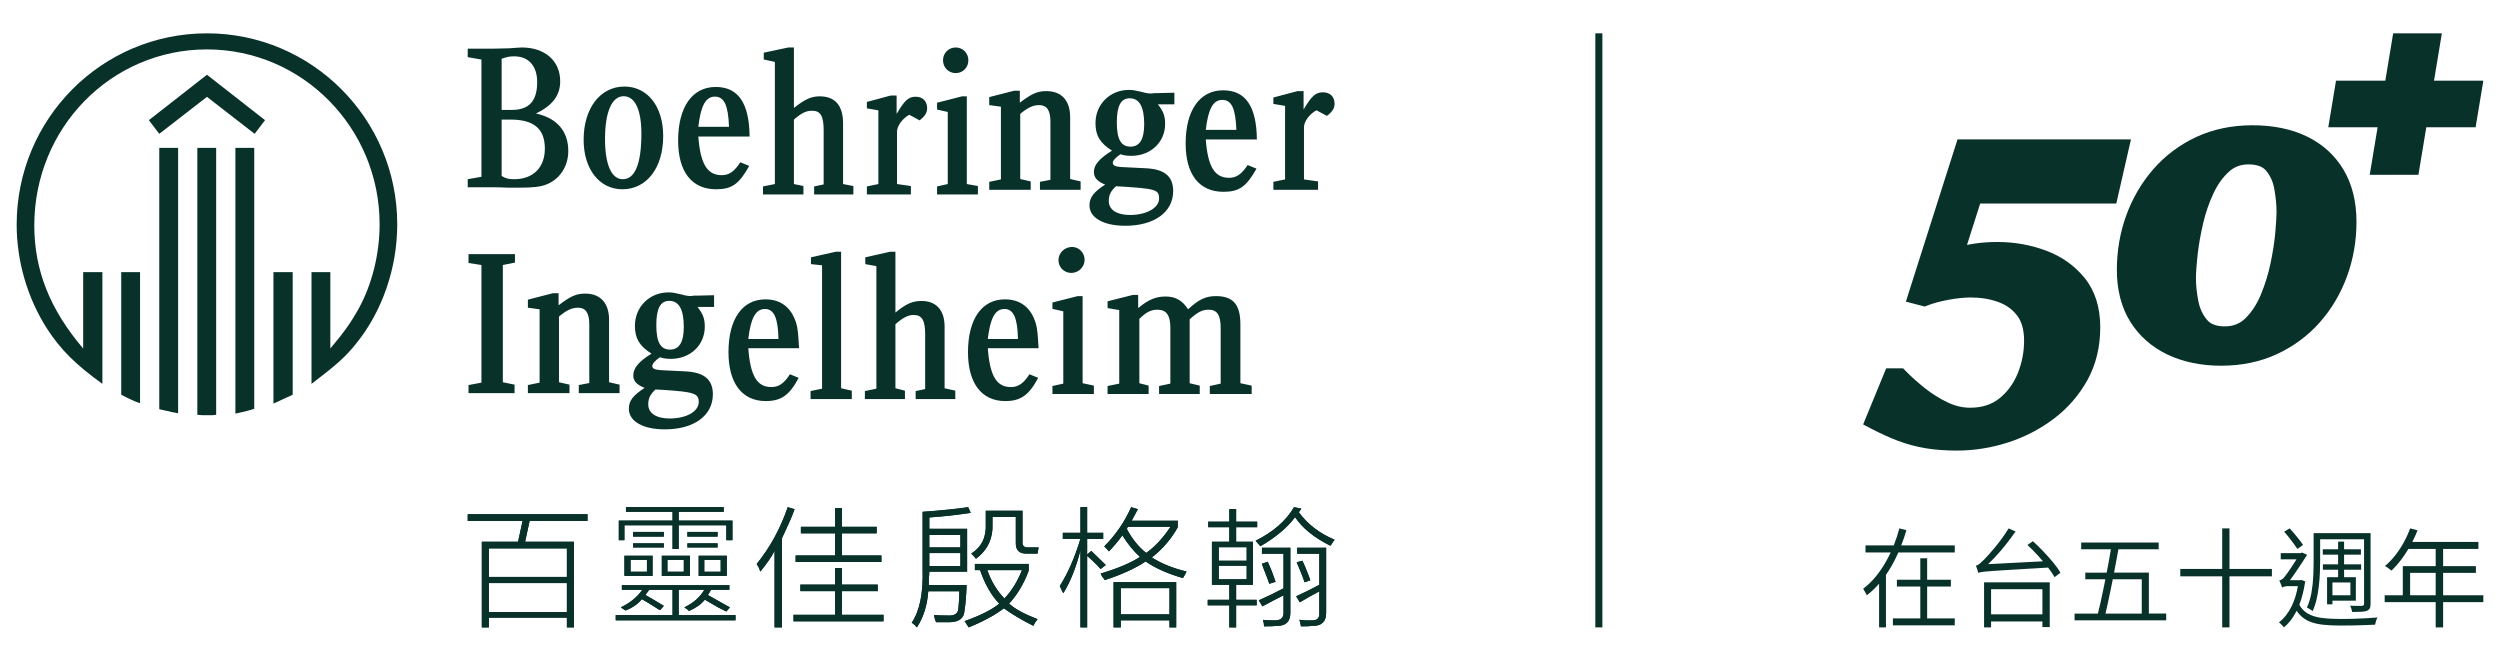
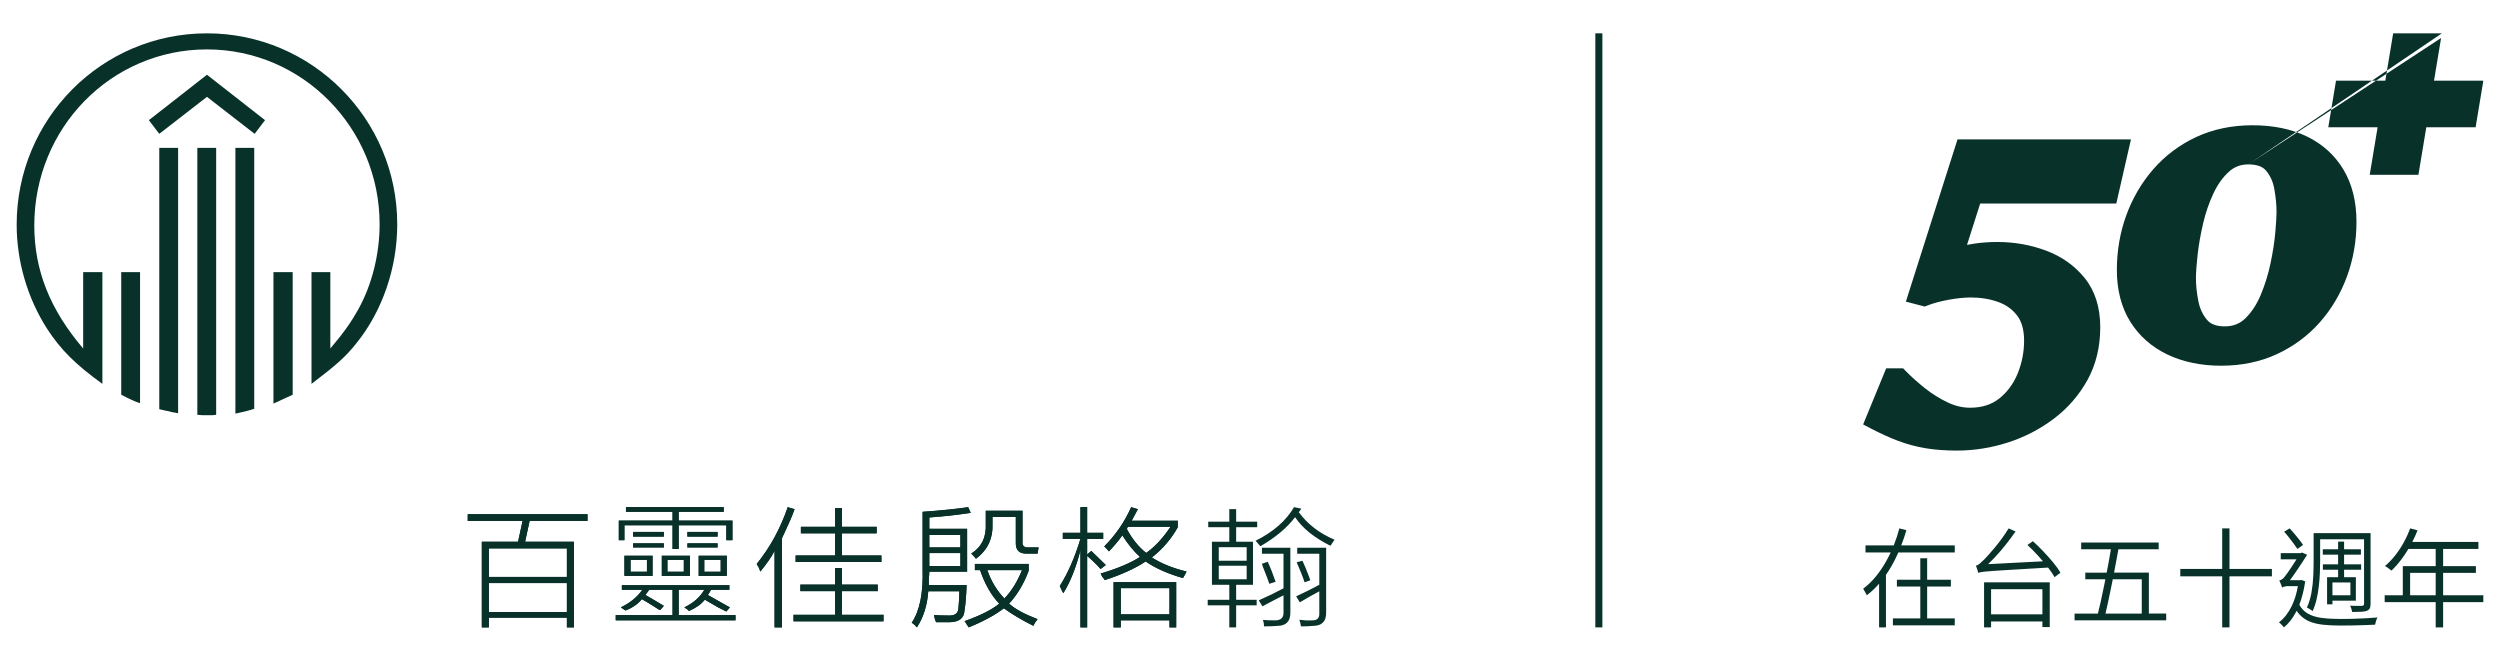
<svg xmlns="http://www.w3.org/2000/svg" width="300px" height="80px" viewBox="0 0 300 80" version="1.1">
  <title>sponsor-boehringer50</title>
  <g id="sponsor-boehringer50" stroke="none" stroke-width="1" fill="none" fill-rule="evenodd">
    <path d="M58.663,73.451 L68.026,73.451 L68.026,69.965 L58.663,69.965 L58.663,73.451 Z M58.663,69.23 L68.026,69.23 L68.026,65.806 L58.663,65.806 L58.663,69.23 Z M57.817,65.011 L62.166,65.011 L62.711,62.503 L56.126,62.503 L56.126,61.707 L70.503,61.707 L70.503,62.503 L63.556,62.503 L63.012,65.011 L68.872,65.011 L68.872,75.286 L68.026,75.286 L68.026,74.124 L58.663,74.124 L58.663,75.286 L57.817,75.286 L57.817,65.011 Z" id="Fill-10" fill="#08312A" />
    <path d="M84.515,68.609 L86.481,68.609 L86.481,67.183 L84.515,67.183 L84.515,68.609 Z M83.839,69.105 L87.218,69.105 L87.218,66.687 L83.839,66.687 L83.839,69.105 Z M82.488,65.695 L86.112,65.695 L86.112,65.199 L82.488,65.199 L82.488,65.695 Z M82.488,64.393 L86.112,64.393 L86.112,63.835 L82.488,63.835 L82.488,64.393 Z M80.091,68.609 L82.058,68.609 L82.058,67.183 L80.091,67.183 L80.091,68.609 Z M79.416,69.105 L82.795,69.105 L82.795,66.687 L79.416,66.687 L79.416,69.105 Z M75.975,65.695 L79.662,65.695 L79.662,65.199 L75.975,65.199 L75.975,65.695 Z M75.975,64.393 L79.662,64.393 L79.662,63.835 L75.975,63.835 L75.975,64.393 Z M75.668,68.609 L77.633,68.609 L77.633,67.183 L75.668,67.183 L75.668,68.609 Z M74.931,69.105 L78.31,69.105 L78.31,66.687 L74.931,66.687 L74.931,69.105 Z M74.255,62.471 L80.705,62.471 L80.705,61.417 L75.115,61.417 L75.115,60.859 L86.85,60.859 L86.85,61.417 L81.443,61.417 L81.443,62.471 L87.894,62.471 L87.894,64.827 L87.157,64.827 L87.157,63.029 L81.443,63.029 L81.443,65.881 L80.705,65.881 L80.705,63.029 L74.931,63.029 L74.931,64.827 L74.255,64.827 L74.255,62.471 Z M74.623,70.221 L87.526,70.221 L87.526,70.779 L85.314,70.779 C85.191,71.027 85.068,71.234 84.945,71.399 C85.231,71.565 85.744,71.854 86.481,72.267 C87.013,72.557 87.381,72.763 87.587,72.887 L87.157,73.383 C86.993,73.3 86.665,73.134 86.173,72.887 C85.395,72.432 84.863,72.123 84.576,71.957 C84.167,72.494 83.532,72.949 82.672,73.321 C82.589,73.197 82.405,73.053 82.119,72.887 C83.225,72.35 84.023,71.646 84.515,70.779 L81.443,70.779 L81.443,73.816 L88.263,73.816 L88.263,74.437 L73.886,74.437 L73.886,73.816 L80.705,73.816 L80.705,70.779 L77.88,70.779 C77.838,70.903 77.736,71.048 77.572,71.213 C77.531,71.296 77.49,71.358 77.449,71.399 C77.9,71.646 78.637,72.081 79.661,72.701 L79.231,73.197 C79.19,73.197 79.128,73.176 79.047,73.134 C78.145,72.557 77.469,72.143 77.02,71.895 C76.568,72.474 75.913,72.929 75.053,73.259 C74.931,73.176 74.747,73.053 74.5,72.887 C75.607,72.35 76.467,71.646 77.081,70.779 L74.623,70.779 L74.623,70.221 Z" id="Fill-12" fill="#08312A" />
    <path d="M100.212,60.979 L101.033,60.979 L101.033,63.213 L105.201,63.213 L105.201,63.997 L101.033,63.997 L101.033,66.653 L105.771,66.653 L105.771,67.438 L95.474,67.438 L95.474,66.653 L100.212,66.653 L100.212,63.997 L96.106,63.997 L96.106,63.213 L100.212,63.213 L100.212,60.979 Z M100.212,68.163 L101.033,68.163 L101.033,70.155 L105.328,70.155 L105.328,70.939 L101.033,70.939 L101.033,73.776 L106.023,73.776 L106.023,74.561 L95.222,74.561 L95.222,73.776 L100.212,73.776 L100.212,70.939 L96.043,70.939 L96.043,70.155 L100.212,70.155 L100.212,68.163 Z M91.242,68.585 C91.2,68.464 91.137,68.304 91.053,68.102 C90.927,67.902 90.841,67.761 90.8,67.679 C92.4,65.709 93.643,63.434 94.527,60.859 L95.348,61.1 C95.096,61.825 94.674,62.811 94.085,64.058 C93.958,64.299 93.874,64.48 93.832,64.601 L93.832,75.286 L92.948,75.286 L92.948,66.11 C92.569,66.835 92,67.66 91.242,68.585 L91.242,68.585 Z" id="Fill-13" fill="#08312A" />
    <path d="M122.64,68.412 L118.477,68.412 C118.933,69.734 119.616,70.869 120.528,71.818 C121.398,70.91 122.101,69.775 122.64,68.412 L122.64,68.412 Z M123.448,65.688 L124.629,65.688 C124.629,65.771 124.607,65.895 124.566,66.059 C124.566,66.225 124.545,66.349 124.504,66.431 L123.262,66.431 C122.308,66.473 121.853,66.019 121.895,65.069 L121.895,62.035 L119.098,62.035 L119.098,62.778 C119.181,64.595 118.518,66.019 117.11,67.05 C117.027,66.926 116.882,66.762 116.675,66.555 C116.634,66.514 116.592,66.473 116.551,66.431 C117.794,65.647 118.374,64.45 118.291,62.84 L118.291,61.292 L122.702,61.292 L122.702,65.007 C122.66,65.503 122.909,65.73 123.448,65.688 L123.448,65.688 Z M116.986,68.412 L116.986,67.67 L123.448,67.67 L123.448,68.475 C122.867,70.044 122.081,71.364 121.087,72.437 C121.832,73.097 122.971,73.716 124.504,74.295 C124.463,74.376 124.359,74.521 124.193,74.728 C124.11,74.893 124.048,75.016 124.007,75.1 C122.599,74.397 121.418,73.695 120.465,72.994 C119.388,73.819 117.98,74.583 116.24,75.286 C116.199,75.202 116.116,75.078 115.992,74.914 C115.909,74.748 115.826,74.624 115.743,74.542 C117.69,73.839 119.077,73.139 119.906,72.437 C118.953,71.446 118.188,70.105 117.607,68.412 L116.986,68.412 Z M111.519,67.917 L115.247,67.917 L115.247,66.369 L111.519,66.369 L111.519,67.917 Z M111.518,65.688 L115.246,65.688 L115.246,64.202 L111.518,64.202 L111.518,65.688 Z M109.406,74.728 C110.359,73.325 110.794,71.199 110.711,68.35 L110.711,61.416 C112.988,61.251 114.812,61.066 116.179,60.859 L116.489,61.54 C114.914,61.787 113.258,61.973 111.519,62.097 L111.519,63.459 L116.054,63.459 L116.054,68.598 L111.519,68.598 C111.519,68.805 111.497,69.093 111.456,69.465 L111.456,70.208 L115.992,70.208 C115.951,71.488 115.868,72.499 115.743,73.242 C115.702,74.191 115.081,74.666 113.879,74.666 L112.326,74.666 C112.202,74.376 112.119,74.088 112.078,73.799 C112.491,73.839 113.051,73.861 113.755,73.861 C114.501,73.902 114.914,73.654 114.998,73.118 C115.081,72.293 115.122,71.57 115.122,70.951 L111.394,70.951 C111.27,72.644 110.814,74.088 110.027,75.286 C109.82,75.037 109.613,74.852 109.406,74.728 L109.406,74.728 Z" id="Fill-14" fill="#08312A" />
    <path d="M140.463,63.213 L135.367,63.213 C135.367,63.254 135.346,63.273 135.305,63.273 C135.264,63.314 135.243,63.394 135.243,63.515 C135.864,64.683 136.631,65.627 137.542,66.351 C138.577,65.627 139.551,64.582 140.463,63.213 L140.463,63.213 Z M134.497,73.716 L140.338,73.716 L140.338,70.577 L134.497,70.577 L134.497,73.716 Z M133.627,69.853 L141.146,69.853 L141.146,75.286 L140.338,75.286 L140.338,74.44 L134.497,74.44 L134.497,75.286 L133.627,75.286 L133.627,69.853 Z M133.068,66.171 C132.985,66.05 132.841,65.889 132.634,65.687 C132.592,65.648 132.55,65.608 132.509,65.567 C133.876,64.199 134.953,62.63 135.741,60.859 L136.548,61.1 C136.3,61.583 136.051,62.046 135.802,62.488 L141.332,62.488 L141.332,63.273 C140.545,64.683 139.51,65.889 138.226,66.895 C139.344,67.619 140.731,68.183 142.389,68.585 C142.347,68.667 142.284,68.787 142.202,68.947 C142.078,69.149 141.995,69.29 141.954,69.37 C140.131,68.847 138.64,68.183 137.48,67.377 C136.195,68.223 134.56,68.968 132.571,69.611 C132.53,69.531 132.426,69.391 132.26,69.189 C132.177,69.029 132.116,68.908 132.074,68.827 C134.103,68.223 135.678,67.559 136.797,66.835 C136.009,66.11 135.305,65.245 134.684,64.239 C134.228,64.883 133.69,65.527 133.068,66.171 L133.068,66.171 Z M127.6,71.181 C127.517,71.06 127.414,70.859 127.29,70.577 C127.248,70.456 127.207,70.376 127.166,70.335 C128.16,68.766 128.988,66.875 129.651,64.661 L127.538,64.661 L127.538,63.937 L129.651,63.937 L129.651,60.859 L130.459,60.859 L130.459,63.937 L132.385,63.937 L132.385,64.661 L130.459,64.661 L130.459,66.533 L130.956,66.11 C131.494,66.634 132.074,67.197 132.696,67.8 L132.074,68.283 C131.577,67.72 131.038,67.197 130.459,66.714 L130.459,75.286 L129.651,75.286 L129.651,66.05 C129.112,68.143 128.429,69.853 127.6,71.181 L127.6,71.181 Z" id="Fill-15" fill="#08312A" />
-     <path d="M155.601,67.471 L156.295,67.29 C156.506,67.732 156.779,68.394 157.117,69.274 C157.158,69.435 157.2,69.555 157.243,69.635 L156.548,69.876 C156.463,69.596 156.316,69.195 156.106,68.673 C155.894,68.153 155.727,67.752 155.601,67.471 L155.601,67.471 Z M155.98,72.28 L155.538,71.558 C156.506,71.118 157.432,70.657 158.317,70.176 L158.317,66.449 L155.664,66.449 L155.664,65.728 L159.138,65.728 L159.138,73.542 C159.138,74.584 158.611,75.105 157.559,75.105 C157.221,75.144 156.738,75.165 156.106,75.165 C156.106,75.085 156.084,74.964 156.043,74.804 C156,74.603 155.958,74.463 155.917,74.384 C156.084,74.384 156.337,74.404 156.674,74.444 L157.369,74.444 C158.043,74.483 158.358,74.183 158.317,73.542 L158.317,70.958 C157.559,71.358 156.779,71.799 155.98,72.28 L155.98,72.28 Z M151.432,67.652 L152.126,67.411 C152.462,68.132 152.778,68.935 153.074,69.815 L152.316,70.055 C152.19,69.656 151.978,69.094 151.685,68.373 C151.558,68.052 151.473,67.812 151.432,67.652 L151.432,67.652 Z M151.495,72.761 L151.053,72.039 C152.064,71.599 153.052,71.118 154.022,70.597 L154.022,66.449 L151.432,66.449 L151.432,65.728 L154.843,65.728 L154.843,73.542 C154.843,74.584 154.315,75.105 153.264,75.105 C152.885,75.144 152.357,75.165 151.685,75.165 C151.685,74.925 151.642,74.664 151.558,74.384 C151.852,74.423 152.337,74.444 153.011,74.444 C153.684,74.444 154.022,74.143 154.022,73.542 L154.022,71.438 C153.221,71.84 152.38,72.28 151.495,72.761 L151.495,72.761 Z M159.643,65.487 C157.705,64.525 156.295,63.383 155.411,62.061 C154.442,63.344 153.052,64.506 151.242,65.548 C151.073,65.347 150.883,65.127 150.674,64.886 C152.778,63.844 154.315,62.502 155.285,60.859 L156.169,61.039 C156.126,61.079 156.084,61.14 156.043,61.219 C155.958,61.339 155.894,61.421 155.853,61.46 C156.905,62.903 158.337,64.005 160.149,64.766 C160.106,64.847 160.022,64.967 159.896,65.127 C159.811,65.287 159.727,65.407 159.643,65.487 L159.643,65.487 Z M146.252,69.515 L149.6,69.515 L149.6,67.892 L146.252,67.892 L146.252,69.515 Z M146.252,67.29 L149.6,67.29 L149.6,65.667 L146.252,65.667 L146.252,67.29 Z M144.989,62.602 L147.516,62.602 L147.516,61.099 L148.337,61.099 L148.337,62.602 L150.863,62.602 L150.863,63.263 L148.337,63.263 L148.337,65.007 L150.358,65.007 L150.358,70.176 L148.337,70.176 L148.337,71.979 L150.8,71.979 L150.8,72.641 L148.337,72.641 L148.337,75.286 L147.516,75.286 L147.516,72.641 L144.926,72.641 L144.926,71.979 L147.516,71.979 L147.516,70.176 L145.431,70.176 L145.431,65.007 L147.516,65.007 L147.516,63.263 L144.989,63.263 L144.989,62.602 Z" id="Fill-16" fill="#08312A" />
    <polygon id="Fill-17" fill="#08312A" points="191.44 75.286 192.286 75.286 192.286 4 191.44 4" />
    <path d="M227.921,63.405 L228.768,63.626 C228.59,64.238 228.383,64.846 228.147,65.45 L234.571,65.45 L234.571,66.296 L227.798,66.296 C227.762,66.379 227.725,66.462 227.688,66.544 C227.299,67.408 226.841,68.222 226.315,68.985 L226.314,75.286 L225.491,75.286 L225.493,70.046 C225.046,70.557 224.555,71.018 224.02,71.429 C223.986,71.36 223.943,71.278 223.89,71.182 C223.837,71.087 223.782,70.989 223.725,70.889 C223.667,70.79 223.618,70.709 223.577,70.648 C224.133,70.231 224.638,69.745 225.092,69.189 C225.547,68.633 225.953,68.036 226.314,67.398 C226.517,67.037 226.706,66.67 226.881,66.297 L223.86,66.296 L223.86,65.45 L227.248,65.45 L227.259,65.424 L227.259,65.424 C227.528,64.746 227.749,64.074 227.921,63.405 Z M245.969,69.876 L245.969,75.247 L245.089,75.247 L245.089,74.574 L238.93,74.574 L238.93,75.286 L238.088,75.286 L238.088,69.876 L245.969,69.876 Z M267.538,63.405 L267.537,68.274 L272.629,68.274 L272.629,69.157 L267.537,69.157 L267.538,75.286 L266.664,75.286 L266.664,69.157 L261.634,69.157 L261.634,68.274 L266.664,68.274 L266.664,63.405 L267.538,63.405 Z M276.236,66.301 L276.854,66.572 C276.719,66.787 276.555,67.044 276.362,67.341 C276.169,67.639 275.965,67.947 275.751,68.266 C275.536,68.584 275.327,68.889 275.12,69.177 C275.005,69.34 274.893,69.489 274.787,69.625 L276.034,69.624 L276.185,69.597 L276.627,69.765 C276.466,70.835 276.23,71.769 275.918,72.568 C276.166,73.02 276.493,73.366 276.898,73.605 C277.364,73.881 277.93,74.062 278.594,74.148 C279.258,74.234 280.018,74.277 280.876,74.277 C281.321,74.277 281.804,74.27 282.327,74.258 C282.847,74.245 283.368,74.223 283.89,74.193 C284.411,74.163 284.885,74.131 285.314,74.096 C285.264,74.157 285.22,74.241 285.181,74.348 C285.144,74.455 285.11,74.563 285.081,74.671 C285.051,74.779 285.029,74.876 285.012,74.962 C284.624,74.979 284.197,74.997 283.726,75.014 C283.254,75.032 282.776,75.044 282.288,75.053 C281.8,75.061 281.325,75.066 280.863,75.066 C280.115,75.066 279.445,75.036 278.852,74.975 C278.26,74.914 277.736,74.801 277.283,74.633 C276.829,74.465 276.433,74.219 276.097,73.896 C275.977,73.78 275.862,73.652 275.754,73.511 L275.594,73.291 L275.512,73.457 C275.101,74.232 274.62,74.841 274.067,75.286 C274.025,75.225 273.968,75.156 273.897,75.078 C273.826,75.001 273.755,74.926 273.683,74.852 C273.611,74.779 273.541,74.721 273.474,74.678 C274.072,74.23 274.576,73.592 274.987,72.765 C275.332,72.072 275.586,71.263 275.748,70.335 L274.572,70.334 C274.429,70.334 274.286,70.351 274.143,70.386 C274,70.42 273.903,70.463 273.853,70.515 C273.835,70.437 273.806,70.345 273.765,70.237 C273.722,70.129 273.678,70.022 273.633,69.914 C273.586,69.807 273.546,69.722 273.512,69.662 C273.605,69.636 273.702,69.595 273.802,69.539 C273.903,69.483 274.004,69.395 274.105,69.274 C274.189,69.179 274.315,69.013 274.484,68.776 C274.651,68.54 274.832,68.274 275.026,67.981 C275.219,67.688 275.401,67.404 275.574,67.128 L275.58,67.116 L273.689,67.116 L273.689,66.379 L276.077,66.378 L276.236,66.301 Z M289.215,63.405 L290.107,63.637 C289.922,64.111 289.712,64.575 289.478,65.03 L297.409,65.03 L297.409,65.869 L293.175,65.869 L293.175,67.933 L297.108,67.933 L297.108,68.745 L293.175,68.745 L293.175,71.429 L298,71.429 L298,72.254 L293.175,72.254 L293.175,75.286 L292.283,75.286 L292.282,72.254 L286.16,72.254 L286.16,71.429 L288.336,71.429 L288.336,67.933 L292.282,67.933 L292.282,65.869 L289.009,65.869 L288.987,65.906 C288.728,66.336 288.455,66.743 288.167,67.127 C287.782,67.638 287.384,68.087 286.973,68.475 C286.912,68.423 286.836,68.363 286.744,68.294 C286.652,68.226 286.56,68.156 286.469,68.087 C286.377,68.019 286.287,67.963 286.2,67.92 C286.628,67.559 287.03,67.142 287.405,66.669 C287.782,66.196 288.124,65.68 288.434,65.121 C288.744,64.561 289.005,63.989 289.215,63.405 Z M231.259,66.988 L231.258,69.567 L234.105,69.567 L234.105,70.388 L231.258,70.388 L231.258,74.204 L234.571,74.205 L234.571,75.039 L227.148,75.039 L227.148,74.205 L230.436,74.204 L230.436,70.388 L227.627,70.388 L227.627,69.567 L230.436,69.567 L230.436,66.988 L231.259,66.988 Z M259.04,65.102 L259.04,65.911 L254.21,65.91 C254.111,66.461 254.006,67.028 253.895,67.619 L253.687,68.716 L257.865,68.716 L257.865,73.628 L259.943,73.628 L259.943,74.437 L248.949,74.437 L248.949,73.628 L251.748,73.631 C251.857,73.205 251.969,72.734 252.084,72.219 C252.245,71.5 252.403,70.743 252.56,69.947 L252.645,69.512 L250.235,69.512 L250.235,68.716 L252.799,68.717 C252.873,68.335 252.946,67.955 253.018,67.576 C253.129,66.991 253.225,66.435 253.309,65.909 L249.741,65.911 L249.741,65.102 L259.04,65.102 Z M245.089,70.704 L238.93,70.704 L238.93,73.719 L245.089,73.719 L245.089,70.704 Z M253.533,69.511 C253.501,69.673 253.47,69.834 253.438,69.996 C253.282,70.792 253.124,71.545 252.968,72.256 C252.857,72.759 252.754,73.217 252.66,73.63 L257.012,73.628 L257.012,69.512 L253.533,69.511 Z M284.469,63.974 L284.469,72.454 C284.469,72.695 284.436,72.879 284.369,73.003 C284.301,73.129 284.193,73.226 284.04,73.295 C283.881,73.355 283.66,73.394 283.379,73.411 C283.097,73.428 282.725,73.437 282.263,73.437 C282.246,73.334 282.215,73.209 282.168,73.061 C282.122,72.915 282.07,72.79 282.011,72.687 C282.338,72.695 282.637,72.702 282.906,72.707 C283.175,72.711 283.352,72.709 283.436,72.7 C283.603,72.7 283.688,72.618 283.688,72.454 L283.687,64.711 L278.417,64.711 L278.417,67.335 C278.417,67.766 278.407,68.239 278.385,68.757 C278.365,69.274 278.323,69.802 278.26,70.341 C278.197,70.879 278.107,71.405 277.989,71.918 C277.871,72.431 277.711,72.907 277.509,73.346 C277.467,73.295 277.402,73.241 277.314,73.185 C277.226,73.129 277.14,73.075 277.056,73.023 C276.971,72.971 276.896,72.933 276.829,72.907 C277.081,72.356 277.264,71.752 277.377,71.097 C277.491,70.442 277.562,69.787 277.591,69.132 C277.621,68.477 277.635,67.878 277.635,67.335 L277.635,63.974 L284.469,63.974 Z M281.292,64.994 L281.291,65.913 L283.309,65.913 L283.309,66.559 L281.291,66.559 L281.291,67.723 L283.335,67.723 L283.335,68.369 L281.291,68.369 L281.291,69.261 L282.704,69.261 L282.704,72.08 L279.892,72.079 L279.892,72.519 L279.25,72.519 L279.25,69.261 L280.573,69.261 L280.573,68.369 L278.745,68.369 L278.745,67.723 L280.573,67.723 L280.573,66.559 L278.732,66.559 L278.732,65.913 L280.573,65.913 L280.573,64.994 L281.292,64.994 Z M282.048,69.895 L279.892,69.895 L279.892,71.433 L282.048,71.433 L282.048,69.895 Z M292.282,68.745 L289.215,68.745 L289.214,71.429 L292.282,71.429 L292.282,68.745 Z M241.037,63.405 L241.867,63.78 C241.462,64.358 241.043,64.919 240.609,65.462 C240.176,66.006 239.733,66.513 239.284,66.983 C239.044,67.233 238.806,67.472 238.57,67.699 L245.156,67.356 C244.961,67.125 244.756,66.893 244.543,66.66 C244.122,66.198 243.705,65.778 243.292,65.398 L243.948,64.944 C244.353,65.307 244.77,65.714 245.2,66.168 C245.63,66.621 246.028,67.069 246.396,67.514 C246.763,67.959 247.05,68.361 247.257,68.724 L246.551,69.255 C246.356,68.914 246.096,68.532 245.77,68.11 L245.177,68.145 C244.305,68.199 243.53,68.245 242.852,68.284 C241.948,68.336 241.191,68.381 240.585,68.42 C239.977,68.459 239.479,68.491 239.091,68.517 C238.702,68.543 238.4,68.569 238.18,68.594 C237.961,68.62 237.795,68.644 237.679,68.665 C237.563,68.687 237.464,68.711 237.381,68.737 C237.373,68.677 237.352,68.594 237.319,68.491 C237.286,68.388 237.251,68.28 237.214,68.167 C237.177,68.055 237.142,67.96 237.109,67.883 C237.249,67.856 237.402,67.775 237.568,67.637 C237.732,67.499 237.918,67.326 238.124,67.119 C238.232,67.007 238.398,66.828 238.62,66.582 C238.843,66.336 239.095,66.045 239.376,65.708 C239.656,65.372 239.942,65.005 240.232,64.608 C240.521,64.211 240.789,63.81 241.037,63.405 Z M274.761,63.405 C274.954,63.612 275.152,63.836 275.354,64.077 C275.555,64.318 275.747,64.553 275.927,64.782 C276.108,65.01 276.252,65.214 276.362,65.395 L275.694,65.874 C275.576,65.693 275.427,65.482 275.246,65.241 C275.065,64.999 274.876,64.751 274.678,64.497 C274.482,64.243 274.286,64.013 274.092,63.805 L274.761,63.405 Z" id="Combined-Shape" fill="#08312A" />
    <path d="M70.503,61.707 L70.503,62.502 L63.556,62.502 L63.012,65.01 L68.872,65.01 L68.872,75.286 L68.026,75.286 L68.026,74.124 L58.663,74.124 L58.663,75.286 L57.817,75.286 L57.817,65.01 L62.166,65.01 L62.711,62.502 L56.126,62.502 L56.126,61.707 L70.503,61.707 Z M94.527,60.859 L95.348,61.1 C95.096,61.825 94.674,62.811 94.085,64.058 C93.958,64.299 93.874,64.48 93.832,64.601 L93.832,75.286 L92.948,75.286 L92.948,66.11 C92.569,66.835 92,67.66 91.242,68.585 C91.2,68.464 91.137,68.304 91.053,68.102 C90.927,67.902 90.841,67.761 90.8,67.679 C92.4,65.709 93.643,63.434 94.527,60.859 Z M148.337,61.099 L148.337,62.602 L150.863,62.602 L150.863,63.263 L148.337,63.263 L148.337,65.007 L150.358,65.007 L150.358,70.176 L148.337,70.176 L148.337,71.979 L150.8,71.979 L150.8,72.641 L148.337,72.641 L148.337,75.286 L147.516,75.286 L147.516,72.641 L144.926,72.641 L144.926,71.979 L147.516,71.979 L147.516,70.176 L145.431,70.176 L145.431,65.007 L147.516,65.007 L147.516,63.263 L144.989,63.263 L144.989,62.602 L147.516,62.602 L147.516,61.099 L148.337,61.099 Z M141.146,69.853 L141.146,75.286 L140.338,75.286 L140.338,74.44 L134.497,74.44 L134.497,75.286 L133.627,75.286 L133.627,69.853 L141.146,69.853 Z M123.448,67.67 L123.448,68.475 C122.867,70.044 122.081,71.364 121.087,72.437 C121.832,73.097 122.971,73.716 124.504,74.295 C124.463,74.376 124.359,74.521 124.193,74.728 C124.11,74.893 124.048,75.016 124.007,75.1 C122.599,74.397 121.418,73.695 120.465,72.994 C119.388,73.819 117.98,74.583 116.24,75.286 C116.199,75.202 116.116,75.078 115.992,74.914 C115.909,74.748 115.826,74.624 115.743,74.542 C117.69,73.839 119.077,73.139 119.906,72.437 C118.953,71.446 118.188,70.105 117.607,68.412 L116.986,68.412 L116.986,67.67 L123.448,67.67 Z M116.179,60.859 L116.489,61.54 C114.914,61.787 113.258,61.973 111.519,62.097 L111.519,63.459 L116.054,63.459 L116.054,68.598 L111.519,68.598 C111.519,68.805 111.497,69.093 111.456,69.465 L111.456,70.208 L115.992,70.208 C115.951,71.488 115.868,72.499 115.743,73.242 C115.702,74.191 115.081,74.666 113.879,74.666 L112.326,74.666 C112.202,74.376 112.119,74.088 112.078,73.799 C112.491,73.839 113.051,73.861 113.755,73.861 C114.501,73.902 114.914,73.654 114.998,73.118 C115.081,72.293 115.122,71.57 115.122,70.951 L111.394,70.951 C111.27,72.644 110.814,74.088 110.027,75.286 C109.82,75.037 109.613,74.852 109.406,74.728 C110.359,73.325 110.794,71.199 110.711,68.35 L110.711,61.416 C112.988,61.251 114.812,61.066 116.179,60.859 Z M130.459,60.859 L130.459,63.937 L132.385,63.937 L132.385,64.661 L130.459,64.661 L130.459,66.533 L130.956,66.11 C131.494,66.634 132.074,67.197 132.696,67.8 L132.074,68.283 C131.577,67.72 131.038,67.197 130.459,66.714 L130.459,75.286 L129.651,75.286 L129.651,66.05 C129.112,68.143 128.429,69.853 127.6,71.181 C127.517,71.06 127.414,70.859 127.29,70.577 C127.248,70.456 127.207,70.376 127.166,70.335 C128.16,68.766 128.988,66.875 129.651,64.661 L127.538,64.661 L127.538,63.937 L129.651,63.937 L129.651,60.859 L130.459,60.859 Z M154.843,65.728 L154.843,73.542 C154.843,74.584 154.315,75.105 153.264,75.105 C152.885,75.144 152.357,75.165 151.685,75.165 C151.685,74.925 151.642,74.664 151.558,74.384 C151.852,74.423 152.337,74.444 153.011,74.444 C153.684,74.444 154.022,74.143 154.022,73.542 L154.022,71.438 C153.221,71.84 152.38,72.28 151.495,72.761 L151.053,72.039 C152.064,71.599 153.052,71.118 154.022,70.597 L154.022,66.449 L151.432,66.449 L151.432,65.728 L154.843,65.728 Z M159.138,65.728 L159.138,73.542 C159.138,74.584 158.611,75.105 157.559,75.105 C157.221,75.144 156.738,75.165 156.106,75.165 C156.106,75.085 156.084,74.964 156.043,74.804 C156,74.603 155.958,74.463 155.917,74.384 C156.084,74.384 156.337,74.404 156.674,74.444 L157.369,74.444 C158.043,74.483 158.358,74.183 158.317,73.542 L158.317,70.958 C157.559,71.358 156.779,71.799 155.98,72.28 L155.538,71.558 C156.506,71.118 157.432,70.657 158.317,70.176 L158.317,66.449 L155.664,66.449 L155.664,65.728 L159.138,65.728 Z M101.033,68.163 L101.033,70.155 L105.328,70.155 L105.328,70.939 L101.033,70.939 L101.033,73.776 L106.023,73.776 L106.023,74.561 L95.222,74.561 L95.222,73.776 L100.212,73.776 L100.212,70.939 L96.043,70.939 L96.043,70.155 L100.212,70.155 L100.212,68.163 L101.033,68.163 Z M87.526,70.221 L87.526,70.779 L85.314,70.779 C85.191,71.027 85.068,71.234 84.945,71.399 C85.231,71.565 85.744,71.854 86.481,72.267 C87.013,72.557 87.381,72.763 87.587,72.887 L87.157,73.383 C86.993,73.3 86.665,73.135 86.173,72.887 C85.395,72.433 84.863,72.123 84.576,71.957 C84.167,72.494 83.532,72.949 82.672,73.321 C82.589,73.197 82.405,73.053 82.119,72.887 C83.225,72.35 84.023,71.647 84.515,70.779 L81.443,70.779 L81.443,73.817 L88.263,73.817 L88.263,74.437 L73.886,74.437 L73.886,73.817 L80.705,73.817 L80.705,70.779 L77.88,70.779 C77.838,70.903 77.736,71.048 77.572,71.213 C77.531,71.296 77.49,71.358 77.449,71.399 C77.9,71.647 78.637,72.081 79.661,72.701 L79.231,73.197 C79.19,73.197 79.128,73.176 79.047,73.135 C78.145,72.557 77.469,72.143 77.02,71.895 C76.568,72.474 75.913,72.929 75.053,73.259 C74.931,73.176 74.747,73.053 74.5,72.887 C75.607,72.35 76.467,71.647 77.081,70.779 L74.623,70.779 L74.623,70.221 L87.526,70.221 Z M140.338,70.577 L134.497,70.577 L134.497,73.716 L140.338,73.716 L140.338,70.577 Z M68.026,69.964 L58.663,69.964 L58.663,73.451 L68.026,73.451 L68.026,69.964 Z M122.64,68.412 L118.477,68.412 C118.933,69.734 119.616,70.869 120.528,71.818 C121.398,70.91 122.101,69.775 122.64,68.412 Z M152.126,67.411 C152.462,68.132 152.778,68.935 153.074,69.815 L152.316,70.055 C152.19,69.656 151.978,69.094 151.685,68.373 C151.558,68.052 151.473,67.812 151.432,67.652 L152.126,67.411 Z M156.295,67.29 C156.506,67.732 156.779,68.394 157.117,69.274 C157.158,69.435 157.2,69.555 157.243,69.635 L156.548,69.876 C156.463,69.596 156.316,69.195 156.106,68.673 C155.894,68.153 155.727,67.752 155.601,67.471 L156.295,67.29 Z M135.741,60.859 L136.548,61.1 C136.3,61.583 136.051,62.046 135.802,62.488 L141.332,62.488 L141.332,63.273 C140.545,64.683 139.51,65.889 138.226,66.895 C139.344,67.619 140.731,68.183 142.389,68.585 C142.347,68.667 142.284,68.787 142.202,68.947 C142.078,69.149 141.995,69.29 141.954,69.37 C140.131,68.847 138.64,68.183 137.48,67.377 C136.195,68.223 134.56,68.968 132.571,69.611 C132.53,69.531 132.426,69.391 132.26,69.189 C132.177,69.029 132.116,68.908 132.074,68.827 C134.103,68.223 135.678,67.559 136.797,66.835 C136.009,66.11 135.305,65.246 134.684,64.239 C134.228,64.883 133.69,65.527 133.068,66.171 C132.985,66.05 132.841,65.889 132.634,65.687 C132.592,65.648 132.55,65.608 132.509,65.567 C133.876,64.199 134.953,62.63 135.741,60.859 Z M149.6,67.892 L146.252,67.892 L146.252,69.515 L149.6,69.515 L149.6,67.892 Z M68.026,65.805 L58.663,65.805 L58.663,69.23 L68.026,69.23 L68.026,65.805 Z M78.31,66.687 L78.31,69.105 L74.931,69.105 L74.931,66.687 L78.31,66.687 Z M82.795,66.687 L82.795,69.105 L79.416,69.105 L79.416,66.687 L82.795,66.687 Z M87.218,66.687 L87.218,69.105 L83.839,69.105 L83.839,66.687 L87.218,66.687 Z M77.633,67.183 L75.668,67.183 L75.668,68.609 L77.633,68.609 L77.633,67.183 Z M82.058,67.183 L80.091,67.183 L80.091,68.609 L82.058,68.609 L82.058,67.183 Z M86.481,67.183 L84.515,67.183 L84.515,68.609 L86.481,68.609 L86.481,67.183 Z M115.247,66.369 L111.519,66.369 L111.519,67.917 L115.247,67.917 L115.247,66.369 Z M101.033,60.979 L101.033,63.213 L105.201,63.213 L105.201,63.997 L101.033,63.997 L101.033,66.653 L105.771,66.653 L105.771,67.438 L95.474,67.438 L95.474,66.653 L100.212,66.653 L100.212,63.997 L96.106,63.997 L96.106,63.213 L100.212,63.213 L100.212,60.979 L101.033,60.979 Z M149.6,65.667 L146.252,65.667 L146.252,67.29 L149.6,67.29 L149.6,65.667 Z M122.702,61.292 L122.702,65.007 C122.66,65.503 122.909,65.73 123.448,65.688 L124.629,65.688 C124.629,65.771 124.607,65.895 124.566,66.059 C124.566,66.225 124.545,66.349 124.504,66.431 L123.262,66.431 C122.308,66.473 121.853,66.019 121.895,65.069 L121.895,62.035 L119.098,62.035 L119.098,62.778 C119.181,64.595 118.518,66.019 117.11,67.05 C117.027,66.926 116.882,66.762 116.675,66.555 L116.551,66.431 L116.551,66.431 C117.794,65.647 118.374,64.45 118.291,62.84 L118.291,61.292 L122.702,61.292 Z M140.463,63.213 L135.367,63.213 C135.367,63.254 135.346,63.273 135.305,63.273 C135.264,63.314 135.243,63.394 135.243,63.515 C135.864,64.683 136.631,65.627 137.542,66.351 C138.577,65.627 139.551,64.582 140.463,63.213 Z M86.85,60.859 L86.85,61.417 L81.443,61.417 L81.443,62.471 L87.894,62.471 L87.894,64.827 L87.157,64.827 L87.157,63.029 L81.443,63.029 L81.443,65.881 L80.705,65.881 L80.705,63.029 L74.931,63.029 L74.931,64.827 L74.255,64.827 L74.255,62.471 L80.705,62.471 L80.705,61.417 L75.115,61.417 L75.115,60.859 L86.85,60.859 Z M86.112,65.199 L86.112,65.695 L82.488,65.695 L82.488,65.199 L86.112,65.199 Z M79.662,65.199 L79.662,65.695 L75.975,65.695 L75.975,65.199 L79.662,65.199 Z M115.246,64.202 L111.518,64.202 L111.518,65.688 L115.246,65.688 L115.246,64.202 Z M155.285,60.859 L156.169,61.039 C156.126,61.079 156.084,61.14 156.043,61.219 C155.958,61.339 155.894,61.421 155.853,61.46 C156.905,62.903 158.337,64.005 160.149,64.766 C160.106,64.847 160.022,64.967 159.896,65.127 C159.811,65.287 159.727,65.407 159.643,65.487 C157.705,64.525 156.295,63.383 155.411,62.061 C154.442,63.344 153.052,64.506 151.242,65.548 C151.073,65.347 150.883,65.127 150.674,64.886 C152.778,63.844 154.315,62.502 155.285,60.859 Z M86.112,63.835 L86.112,64.393 L82.488,64.393 L82.488,63.835 L86.112,63.835 Z M79.662,63.835 L79.662,64.393 L75.975,64.393 L75.975,63.835 L79.662,63.835 Z" id="Combined-Shape" fill="#08312A" />
-     <path d="M255.714,16.73 L255.625,17.119 L254.012,24.179 L253.955,24.426 L237.621,24.426 L236.042,29.388 C236.325,29.329 236.609,29.279 236.889,29.238 C237.789,29.105 238.729,29.037 239.68,29.037 C241.704,29.037 243.66,29.382 245.494,30.062 C247.389,30.765 248.96,31.876 250.163,33.365 C251.402,34.897 252.03,36.887 252.03,39.279 C252.03,41.62 251.517,43.741 250.505,45.583 C249.508,47.397 248.153,48.962 246.476,50.233 C244.823,51.486 242.965,52.45 240.952,53.097 C238.947,53.743 236.887,54.07 234.828,54.07 C233.453,54.07 232.191,53.976 231.076,53.79 C229.951,53.603 228.84,53.305 227.776,52.904 C226.735,52.512 225.605,51.997 224.418,51.374 L224.418,51.374 L223.834,51.068 L223.577,50.933 L223.688,50.663 L226.26,44.398 L226.341,44.201 L228.376,44.201 L228.469,44.297 L228.681,44.514 C229.352,45.205 230.135,45.906 231.008,46.598 C231.855,47.269 232.769,47.84 233.724,48.293 C234.611,48.713 235.506,48.926 236.386,48.926 C237.819,48.926 238.969,48.566 239.904,47.824 C240.873,47.056 241.616,46.05 242.115,44.833 C242.63,43.576 242.891,42.243 242.891,40.871 C242.891,39.611 242.616,38.608 242.072,37.887 C241.502,37.134 240.767,36.599 239.826,36.252 C238.823,35.884 237.699,35.697 236.487,35.697 C235.733,35.697 234.843,35.789 233.844,35.97 C232.85,36.152 231.989,36.384 231.284,36.661 L231.284,36.661 L231.067,36.746 L230.972,36.784 L230.873,36.758 L229.029,36.281 L228.703,36.197 L228.806,35.876 L234.83,16.951 L234.901,16.73 L255.714,16.73 Z M270.304,15.032 C272.786,15.032 274.978,15.483 276.819,16.373 C278.703,17.283 280.185,18.628 281.225,20.37 C282.255,22.098 282.777,24.201 282.777,26.621 C282.777,28.907 282.395,31.11 281.64,33.167 C280.883,35.232 279.785,37.088 278.376,38.681 C276.957,40.285 275.228,41.567 273.24,42.49 C271.243,43.416 268.991,43.886 266.548,43.886 C264.135,43.886 261.966,43.436 260.103,42.549 C258.197,41.642 256.69,40.309 255.624,38.59 C254.562,36.876 254.023,34.793 254.023,32.399 C254.023,30.115 254.401,27.914 255.146,25.858 C255.893,23.794 256.986,21.927 258.394,20.308 C259.813,18.676 261.547,17.376 263.546,16.443 C265.552,15.507 267.826,15.032 270.304,15.032 Z M269.793,19.729 C268.881,19.729 268.122,20.015 267.474,20.602 C266.739,21.268 266.112,22.145 265.612,23.21 C265.083,24.334 264.666,25.553 264.369,26.833 C264.064,28.144 263.843,29.405 263.712,30.581 C263.581,31.755 263.514,32.718 263.514,33.443 C263.514,34.239 263.611,35.145 263.802,36.135 C263.971,37.011 264.324,37.77 264.85,38.391 C265.29,38.912 265.988,39.164 266.982,39.164 C267.967,39.164 268.768,38.853 269.43,38.213 C270.182,37.485 270.807,36.536 271.285,35.394 C271.793,34.18 272.191,32.9 272.466,31.587 C272.746,30.249 272.937,29.01 273.035,27.904 C273.134,26.786 273.184,25.961 273.184,25.45 C273.184,24.601 273.095,23.669 272.919,22.681 C272.765,21.818 272.431,21.076 271.924,20.475 C271.501,19.973 270.803,19.729 269.793,19.729 Z M293.023,4 L292.931,4.557 L292.082,9.682 L298,9.682 L297.908,10.238 L297.166,14.718 L297.073,15.275 L291.155,15.275 L290.304,20.416 L290.212,20.973 L284.368,20.973 L284.46,20.416 L285.312,15.275 L279.394,15.275 L279.486,14.718 L280.229,10.238 L280.32,9.682 L286.238,9.682 L287.087,4.557 L287.18,4 L293.023,4 Z" id="Combined-Shape" fill="#08312A" />
-     <path d="M80.212,35.088 C80.697,35.088 80.891,35.136 81.763,35.33 C82.248,35.475 82.588,35.523 82.83,35.523 C82.879,35.523 83.072,35.523 83.266,35.475 L83.702,35.475 L85.689,35.427 L85.689,36.829 L83.702,36.829 C84.381,37.699 84.575,38.278 84.575,39.197 C84.575,41.421 82.83,43.064 80.503,43.064 C80.018,43.064 79.631,43.016 79.195,42.871 C78.613,43.258 78.274,43.644 78.274,43.934 C78.274,44.224 78.564,44.369 79.292,44.418 L82.2,44.563 C84.478,44.659 85.544,45.53 85.544,47.318 C85.544,49.88 83.266,51.524 79.777,51.524 C77.159,51.524 75.463,50.557 75.463,49.058 C75.463,48.092 75.948,47.463 77.353,46.544 C76.384,46.158 75.996,45.723 75.996,45.046 C75.996,44.176 76.626,43.402 78.177,42.436 C76.723,41.517 76.19,40.599 76.19,39.1 C76.19,36.829 77.935,35.088 80.212,35.088 Z M78.661,46.738 C78.032,47.318 77.789,47.801 77.789,48.527 C77.789,49.59 78.758,50.219 80.358,50.219 C82.345,50.219 83.848,49.397 83.848,48.236 C83.848,47.222 83.314,47.028 79.583,46.787 L78.661,46.738 Z M120.584,35.923 C122.488,35.923 123.725,36.933 124.295,38.807 C124.486,39.431 124.533,40.201 124.629,41.786 L118.538,41.786 C118.776,45.102 119.585,46.447 121.297,46.447 C122.202,46.447 122.82,46.015 123.534,44.91 L124.581,45.342 C123.487,47.409 122.488,48.129 120.632,48.129 C117.777,48.129 116.159,45.967 116.159,42.267 C116.159,38.278 117.824,35.923 120.584,35.923 Z M91.843,35.923 C93.746,35.923 94.983,36.933 95.554,38.807 C95.745,39.431 95.793,40.201 95.888,41.786 L89.797,41.786 C90.035,45.102 90.843,46.447 92.557,46.447 C93.46,46.447 94.079,46.015 94.793,44.91 L95.84,45.342 C94.746,47.409 93.746,48.129 91.891,48.129 C89.036,48.129 87.417,45.967 87.417,42.267 C87.417,38.278 89.083,35.923 91.843,35.923 Z M107.451,30.205 L107.451,37.51 C108.735,36.452 109.496,36.116 110.591,36.116 C112.351,36.116 113.351,37.222 113.351,39.191 L113.351,46.592 L114.636,46.88 L114.636,47.889 L109.877,47.889 L109.877,46.928 L111.019,46.688 L111.019,40.153 C111.019,38.423 110.639,37.798 109.639,37.798 C108.973,37.798 108.402,38.086 107.451,38.903 L107.451,46.592 L108.593,46.88 L108.593,47.889 L103.786,47.889 L103.786,46.928 L105.166,46.64 L105.166,31.935 L103.834,31.695 L103.834,30.878 L106.832,30.205 L107.451,30.205 Z M100.931,30.205 L100.931,46.592 L102.216,46.88 L102.216,47.889 L97.268,47.889 L97.268,46.928 L98.648,46.64 L98.648,31.839 L97.315,31.695 L97.315,30.878 L100.313,30.205 L100.931,30.205 Z M129.913,35.532 L129.913,45.986 L131.266,46.274 L131.266,47.281 L126.292,47.281 L126.292,46.321 L127.595,46.034 L127.595,37.354 L126.292,37.067 L126.292,36.3 L129.334,35.532 L129.913,35.532 Z M136.579,35.389 L136.579,36.971 C137.786,35.964 138.704,35.58 139.863,35.58 C141.071,35.58 141.892,36.06 142.568,37.115 C143.824,35.964 144.645,35.532 145.901,35.532 C147.977,35.532 148.847,36.539 148.847,38.937 L148.847,45.986 L150.199,46.274 L150.199,47.281 L145.176,47.281 L145.176,46.321 L146.481,46.034 L146.481,39.369 C146.481,37.786 146.046,37.163 145.031,37.163 C144.259,37.163 143.727,37.451 142.761,38.314 L142.761,45.986 L143.969,46.274 L143.969,47.281 L139.09,47.281 L139.09,46.321 L140.443,46.034 L140.443,39.321 C140.443,37.834 139.96,37.163 138.897,37.163 C138.125,37.163 137.545,37.451 136.724,38.266 L136.724,45.986 L137.835,46.274 L137.835,47.281 L132.909,47.281 L132.909,46.321 L134.309,46.034 L134.309,37.21 L132.909,36.971 L132.909,36.156 L135.951,35.389 L136.579,35.389 Z M61.796,30.496 L61.796,31.511 L60.342,31.801 L60.342,45.868 L61.748,46.158 L61.748,47.173 L56.222,47.173 L56.222,46.206 L57.773,45.916 L57.773,31.801 L56.222,31.56 L56.222,30.496 L61.796,30.496 Z M67.03,35.185 L67.03,36.635 C68.484,35.523 69.163,35.233 70.229,35.233 C72.071,35.233 73.088,36.393 73.088,38.375 L73.088,45.868 L74.348,46.158 L74.348,47.173 L69.454,47.173 L69.454,46.206 L70.714,45.965 L70.714,38.907 C70.714,37.553 70.277,36.925 69.357,36.925 C68.629,36.925 68,37.215 67.078,37.989 L67.078,45.868 L68.338,46.158 L68.338,47.173 L63.347,47.173 L63.347,46.206 L64.752,45.916 L64.752,37.118 L63.347,36.925 L63.347,35.959 L66.352,35.185 L67.03,35.185 Z M80.309,36.103 C79.243,36.103 78.758,37.022 78.758,39.004 C78.758,41.034 79.243,41.952 80.406,41.952 C81.521,41.952 82.054,41.034 82.054,39.245 C82.054,37.118 81.472,36.103 80.309,36.103 Z M91.796,37.077 C90.701,37.077 90.082,38.135 89.797,40.681 L93.414,40.681 C93.365,38.182 92.89,37.077 91.796,37.077 Z M120.536,37.077 C119.442,37.077 118.823,38.135 118.538,40.681 L122.154,40.681 C122.107,38.182 121.631,37.077 120.536,37.077 Z M128.658,29.634 C129.479,29.634 130.155,30.353 130.155,31.169 C130.155,32.032 129.431,32.751 128.561,32.751 C127.692,32.751 127.016,32.08 127.016,31.216 C127.016,30.353 127.74,29.634 128.658,29.634 Z M135.468,10.789 C135.951,10.789 136.144,10.837 137.014,11.029 C137.496,11.173 137.835,11.221 138.076,11.221 C138.125,11.221 138.318,11.221 138.511,11.173 L138.945,11.173 L140.926,11.125 L140.926,12.516 L138.945,12.516 C139.622,13.379 139.815,13.954 139.815,14.865 C139.815,17.071 138.076,18.701 135.758,18.701 C135.275,18.701 134.888,18.654 134.454,18.51 C133.874,18.893 133.536,19.277 133.536,19.517 C133.536,19.852 133.826,19.996 134.55,20.044 L137.448,20.188 C139.718,20.284 140.781,21.147 140.781,22.921 C140.781,25.463 138.511,27.093 135.033,27.093 C132.425,27.093 130.735,26.134 130.735,24.648 C130.735,23.688 131.266,23.017 132.619,22.153 C131.653,21.77 131.266,21.29 131.266,20.619 C131.266,19.804 131.894,19.037 133.44,18.078 C131.991,17.167 131.459,16.256 131.459,14.769 C131.459,12.516 133.199,10.789 135.468,10.789 Z M133.923,22.346 C133.295,22.921 133.053,23.4 133.053,24.12 C133.053,25.174 134.019,25.798 135.613,25.798 C137.593,25.798 139.09,24.935 139.09,23.832 C139.09,22.729 138.704,22.633 133.923,22.346 Z M95.269,5.697 L95.269,12.954 C96.601,11.897 97.363,11.56 98.362,11.56 C100.218,11.56 101.169,12.665 101.169,14.828 L101.169,22.085 L102.406,22.324 L102.406,23.334 L97.696,23.334 L97.696,22.373 L98.838,22.132 L98.838,15.645 C98.838,13.915 98.457,13.29 97.458,13.29 C96.744,13.29 96.22,13.53 95.269,14.347 L95.269,22.085 L96.411,22.324 L96.411,23.334 L91.558,23.334 L91.558,22.373 L92.985,22.085 L92.985,7.427 L91.652,7.139 L91.652,6.322 L94.603,5.697 L95.269,5.697 Z M107.594,11.464 L107.594,13.675 C108.545,12.041 109.021,11.609 109.877,11.609 C110.734,11.609 111.257,12.137 111.257,13.002 C111.257,13.53 110.972,13.963 110.353,14.443 L109.116,13.771 C108.307,14.203 107.641,15.117 107.641,15.789 L107.641,22.085 L109.307,22.324 L109.307,23.334 L104.024,23.334 L104.024,22.373 L105.404,22.085 L105.404,13.242 L104.024,13.002 L104.024,12.233 L106.879,11.464 L107.594,11.464 Z M116.016,11.56 L116.016,22.085 L117.348,22.324 L117.348,23.334 L112.447,23.334 L112.447,22.373 L113.731,22.085 L113.731,13.434 L112.447,13.146 L112.447,12.329 L115.445,11.56 L116.016,11.56 Z M146.77,10.837 C149.474,10.837 150.778,12.755 150.827,16.735 L144.693,16.735 C144.935,19.996 145.756,21.338 147.495,21.338 C148.364,21.338 148.992,20.907 149.716,19.804 L150.778,20.236 C149.571,22.394 148.702,23.017 146.818,23.017 C143.92,23.017 142.278,20.955 142.278,17.215 C142.278,13.235 143.969,10.837 146.77,10.837 Z M156.43,10.933 L156.43,13.139 C157.396,11.508 157.879,11.077 158.748,11.077 C159.618,11.077 160.149,11.604 160.149,12.468 C160.149,12.995 159.859,13.427 159.231,13.906 L157.976,13.235 C157.154,13.666 156.478,14.577 156.478,15.248 L156.478,21.53 L158.169,21.77 L158.169,22.777 L152.807,22.777 L152.807,21.818 L154.208,21.53 L154.208,12.707 L152.807,12.468 L152.807,11.7 L155.705,10.933 L156.43,10.933 Z M122.38,10.885 L122.38,12.323 C123.829,11.221 124.504,10.933 125.567,10.933 C127.402,10.933 128.417,12.084 128.417,14.05 L128.417,21.482 L129.673,21.77 L129.673,22.777 L124.794,22.777 L124.794,21.818 L126.05,21.579 L126.05,14.577 C126.05,13.235 125.616,12.612 124.698,12.612 C123.973,12.612 123.345,12.899 122.428,13.666 L122.428,21.482 L123.684,21.77 L123.684,22.777 L118.709,22.777 L118.709,21.818 L120.109,21.53 L120.109,12.803 L118.709,12.612 L118.709,11.652 L121.703,10.885 L122.38,10.885 Z M74.93,10.386 C77.692,10.386 79.583,12.755 79.583,16.333 C79.583,20.151 77.595,22.713 74.688,22.713 C71.925,22.713 70.035,20.296 70.035,16.768 C70.035,12.997 72.022,10.386 74.93,10.386 Z M85.883,10.435 C88.597,10.435 89.906,12.369 89.954,16.38 L83.799,16.38 C84.042,19.668 84.865,21.021 86.61,21.021 C87.482,21.021 88.112,20.586 88.84,19.474 L89.906,19.909 C88.694,22.084 87.822,22.713 85.932,22.713 C83.024,22.713 81.376,20.635 81.376,16.864 C81.376,12.852 83.072,10.435 85.883,10.435 Z M62.62,5.697 C65.382,5.697 67.224,7.292 67.224,9.758 C67.224,11.45 66.303,12.658 64.316,13.625 C66.836,14.157 68.194,15.752 68.194,18.121 C68.194,19.958 67.175,21.505 65.576,22.133 C64.849,22.423 63.977,22.519 62.377,22.519 L60.875,22.519 C60.154,22.478 59.581,22.472 59.125,22.472 L56.126,22.472 L56.126,21.505 L57.773,21.215 L57.773,7.148 L56.126,6.857 L56.126,5.843 L59.081,5.843 L61.117,5.794 C61.845,5.746 62.426,5.697 62.62,5.697 Z M61.263,14.35 L60.197,14.35 L60.197,21.118 C60.681,21.408 61.02,21.505 61.699,21.505 C63.977,21.505 65.382,20.103 65.382,17.831 C65.382,15.462 64.074,14.35 61.263,14.35 Z M74.833,11.547 C73.428,11.547 72.603,13.432 72.603,16.671 C72.603,19.765 73.379,21.505 74.736,21.505 C76.19,21.505 76.966,19.668 76.966,16.042 C76.966,13.142 76.19,11.547 74.833,11.547 Z M135.565,11.796 C134.502,11.796 134.019,12.707 134.019,14.673 C134.019,16.687 134.502,17.598 135.662,17.598 C136.772,17.598 137.304,16.687 137.304,14.913 C137.304,12.803 136.724,11.796 135.565,11.796 Z M146.673,11.988 C145.563,11.988 144.983,13.091 144.693,15.585 L148.364,15.585 C148.267,12.995 147.785,11.988 146.673,11.988 Z M85.786,11.595 C84.671,11.595 84.09,12.707 83.799,15.22 L87.482,15.22 C87.386,12.61 86.901,11.595 85.786,11.595 Z M61.699,6.761 C61.214,6.761 60.875,6.81 60.197,7.051 L60.197,13.19 L61.408,13.19 C63.492,13.19 64.461,12.127 64.461,9.855 C64.461,7.921 63.444,6.761 61.699,6.761 Z M114.684,5.697 C115.54,5.697 116.206,6.371 116.206,7.236 C116.206,8.101 115.54,8.773 114.684,8.773 C113.827,8.773 113.161,8.101 113.161,7.236 C113.161,6.371 113.827,5.697 114.684,5.697 Z" id="Combined-Shape" fill="#08312A" />
+     <path d="M255.714,16.73 L255.625,17.119 L254.012,24.179 L253.955,24.426 L237.621,24.426 L236.042,29.388 C236.325,29.329 236.609,29.279 236.889,29.238 C237.789,29.105 238.729,29.037 239.68,29.037 C241.704,29.037 243.66,29.382 245.494,30.062 C247.389,30.765 248.96,31.876 250.163,33.365 C251.402,34.897 252.03,36.887 252.03,39.279 C252.03,41.62 251.517,43.741 250.505,45.583 C249.508,47.397 248.153,48.962 246.476,50.233 C244.823,51.486 242.965,52.45 240.952,53.097 C238.947,53.743 236.887,54.07 234.828,54.07 C233.453,54.07 232.191,53.976 231.076,53.79 C229.951,53.603 228.84,53.305 227.776,52.904 C226.735,52.512 225.605,51.997 224.418,51.374 L224.418,51.374 L223.834,51.068 L223.577,50.933 L223.688,50.663 L226.26,44.398 L226.341,44.201 L228.376,44.201 L228.469,44.297 L228.681,44.514 C229.352,45.205 230.135,45.906 231.008,46.598 C231.855,47.269 232.769,47.84 233.724,48.293 C234.611,48.713 235.506,48.926 236.386,48.926 C237.819,48.926 238.969,48.566 239.904,47.824 C240.873,47.056 241.616,46.05 242.115,44.833 C242.63,43.576 242.891,42.243 242.891,40.871 C242.891,39.611 242.616,38.608 242.072,37.887 C241.502,37.134 240.767,36.599 239.826,36.252 C238.823,35.884 237.699,35.697 236.487,35.697 C235.733,35.697 234.843,35.789 233.844,35.97 C232.85,36.152 231.989,36.384 231.284,36.661 L231.284,36.661 L231.067,36.746 L230.972,36.784 L230.873,36.758 L229.029,36.281 L228.703,36.197 L228.806,35.876 L234.83,16.951 L234.901,16.73 L255.714,16.73 Z M270.304,15.032 C272.786,15.032 274.978,15.483 276.819,16.373 C278.703,17.283 280.185,18.628 281.225,20.37 C282.255,22.098 282.777,24.201 282.777,26.621 C282.777,28.907 282.395,31.11 281.64,33.167 C280.883,35.232 279.785,37.088 278.376,38.681 C276.957,40.285 275.228,41.567 273.24,42.49 C271.243,43.416 268.991,43.886 266.548,43.886 C264.135,43.886 261.966,43.436 260.103,42.549 C258.197,41.642 256.69,40.309 255.624,38.59 C254.562,36.876 254.023,34.793 254.023,32.399 C254.023,30.115 254.401,27.914 255.146,25.858 C255.893,23.794 256.986,21.927 258.394,20.308 C259.813,18.676 261.547,17.376 263.546,16.443 C265.552,15.507 267.826,15.032 270.304,15.032 Z M269.793,19.729 C268.881,19.729 268.122,20.015 267.474,20.602 C266.739,21.268 266.112,22.145 265.612,23.21 C265.083,24.334 264.666,25.553 264.369,26.833 C264.064,28.144 263.843,29.405 263.712,30.581 C263.581,31.755 263.514,32.718 263.514,33.443 C263.514,34.239 263.611,35.145 263.802,36.135 C263.971,37.011 264.324,37.77 264.85,38.391 C265.29,38.912 265.988,39.164 266.982,39.164 C267.967,39.164 268.768,38.853 269.43,38.213 C270.182,37.485 270.807,36.536 271.285,35.394 C271.793,34.18 272.191,32.9 272.466,31.587 C272.746,30.249 272.937,29.01 273.035,27.904 C273.134,26.786 273.184,25.961 273.184,25.45 C273.184,24.601 273.095,23.669 272.919,22.681 C272.765,21.818 272.431,21.076 271.924,20.475 C271.501,19.973 270.803,19.729 269.793,19.729 Z L292.931,4.557 L292.082,9.682 L298,9.682 L297.908,10.238 L297.166,14.718 L297.073,15.275 L291.155,15.275 L290.304,20.416 L290.212,20.973 L284.368,20.973 L284.46,20.416 L285.312,15.275 L279.394,15.275 L279.486,14.718 L280.229,10.238 L280.32,9.682 L286.238,9.682 L287.087,4.557 L287.18,4 L293.023,4 Z" id="Combined-Shape" fill="#08312A" />
    <path d="M12.287,46.064 C9.018,43.7 7.288,41.964 5.653,39.455 C3.298,35.79 2,31.351 2,26.962 C2,14.275 12.191,4 24.835,4 C37.429,4 47.669,14.275 47.669,26.913 C47.669,32.123 45.89,37.333 42.765,41.192 C41.467,42.832 40.362,43.797 37.381,46.064 L37.381,32.654 L39.64,32.654 L39.64,41.819 C41.323,39.841 42.14,38.635 42.957,37.189 C44.64,34.197 45.553,30.483 45.553,26.913 C45.553,15.336 36.276,5.929 24.835,5.929 C13.345,5.929 4.115,15.336 4.115,27.058 C4.115,32.412 5.99,37.14 9.98,41.819 L9.98,32.654 L12.287,32.654 L12.287,46.064 Z M16.806,48.38 C16.373,48.283 15.364,47.801 14.547,47.367 L14.547,32.654 L16.806,32.654 L16.806,48.38 Z M30.554,16.06 L24.835,11.622 L19.113,16.06 L17.864,14.42 L24.835,8.969 L31.805,14.42 L30.554,16.06 Z M21.373,49.586 C20.556,49.441 20.507,49.441 20.22,49.345 C19.979,49.296 19.883,49.296 19.113,49.103 L19.113,17.748 L21.373,17.748 L21.373,49.586 Z M25.94,49.778 C25.603,49.826 25.507,49.826 25.026,49.826 C24.306,49.826 24.065,49.826 23.68,49.778 L23.68,17.748 L25.94,17.748 L25.94,49.778 Z M30.507,49.055 C29.786,49.296 29.161,49.441 28.247,49.634 L28.247,17.748 L30.507,17.748 L30.507,49.055 Z M35.122,47.367 C34.401,47.704 33.968,47.897 32.814,48.428 L32.814,32.654 L35.122,32.654 L35.122,47.367 Z" id="Fill-27" fill="#08312A" />
  </g>
</svg>